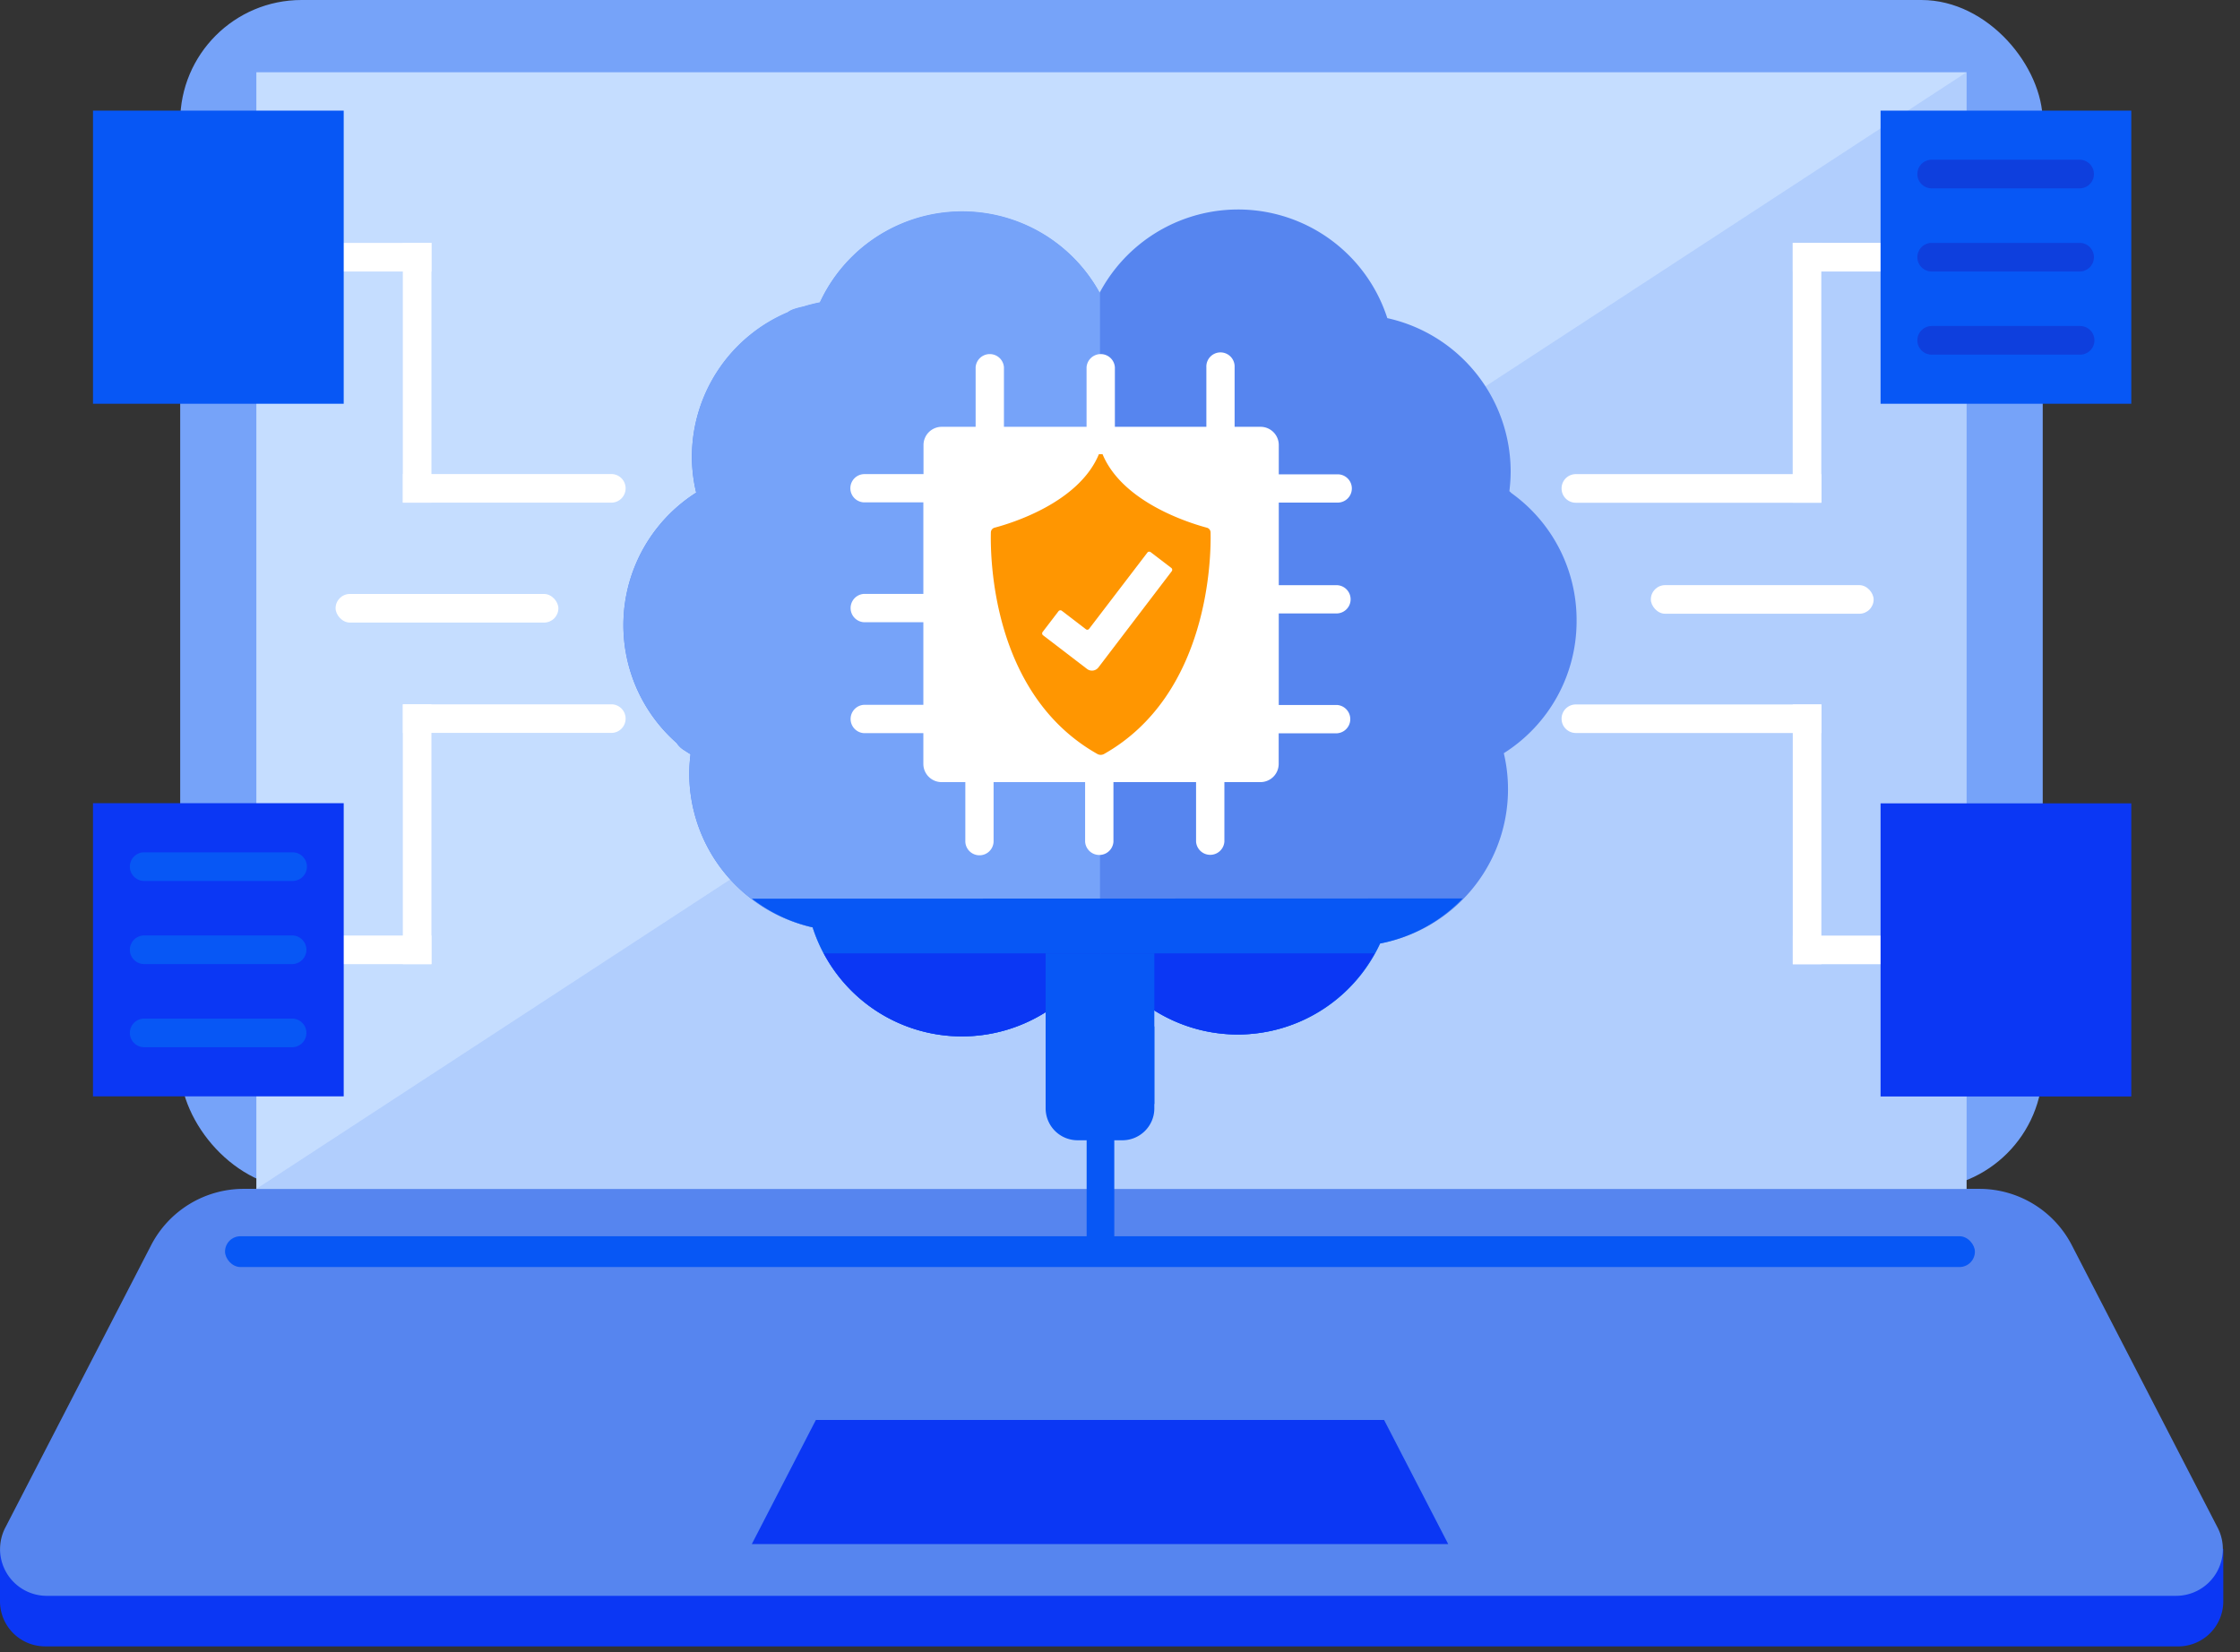
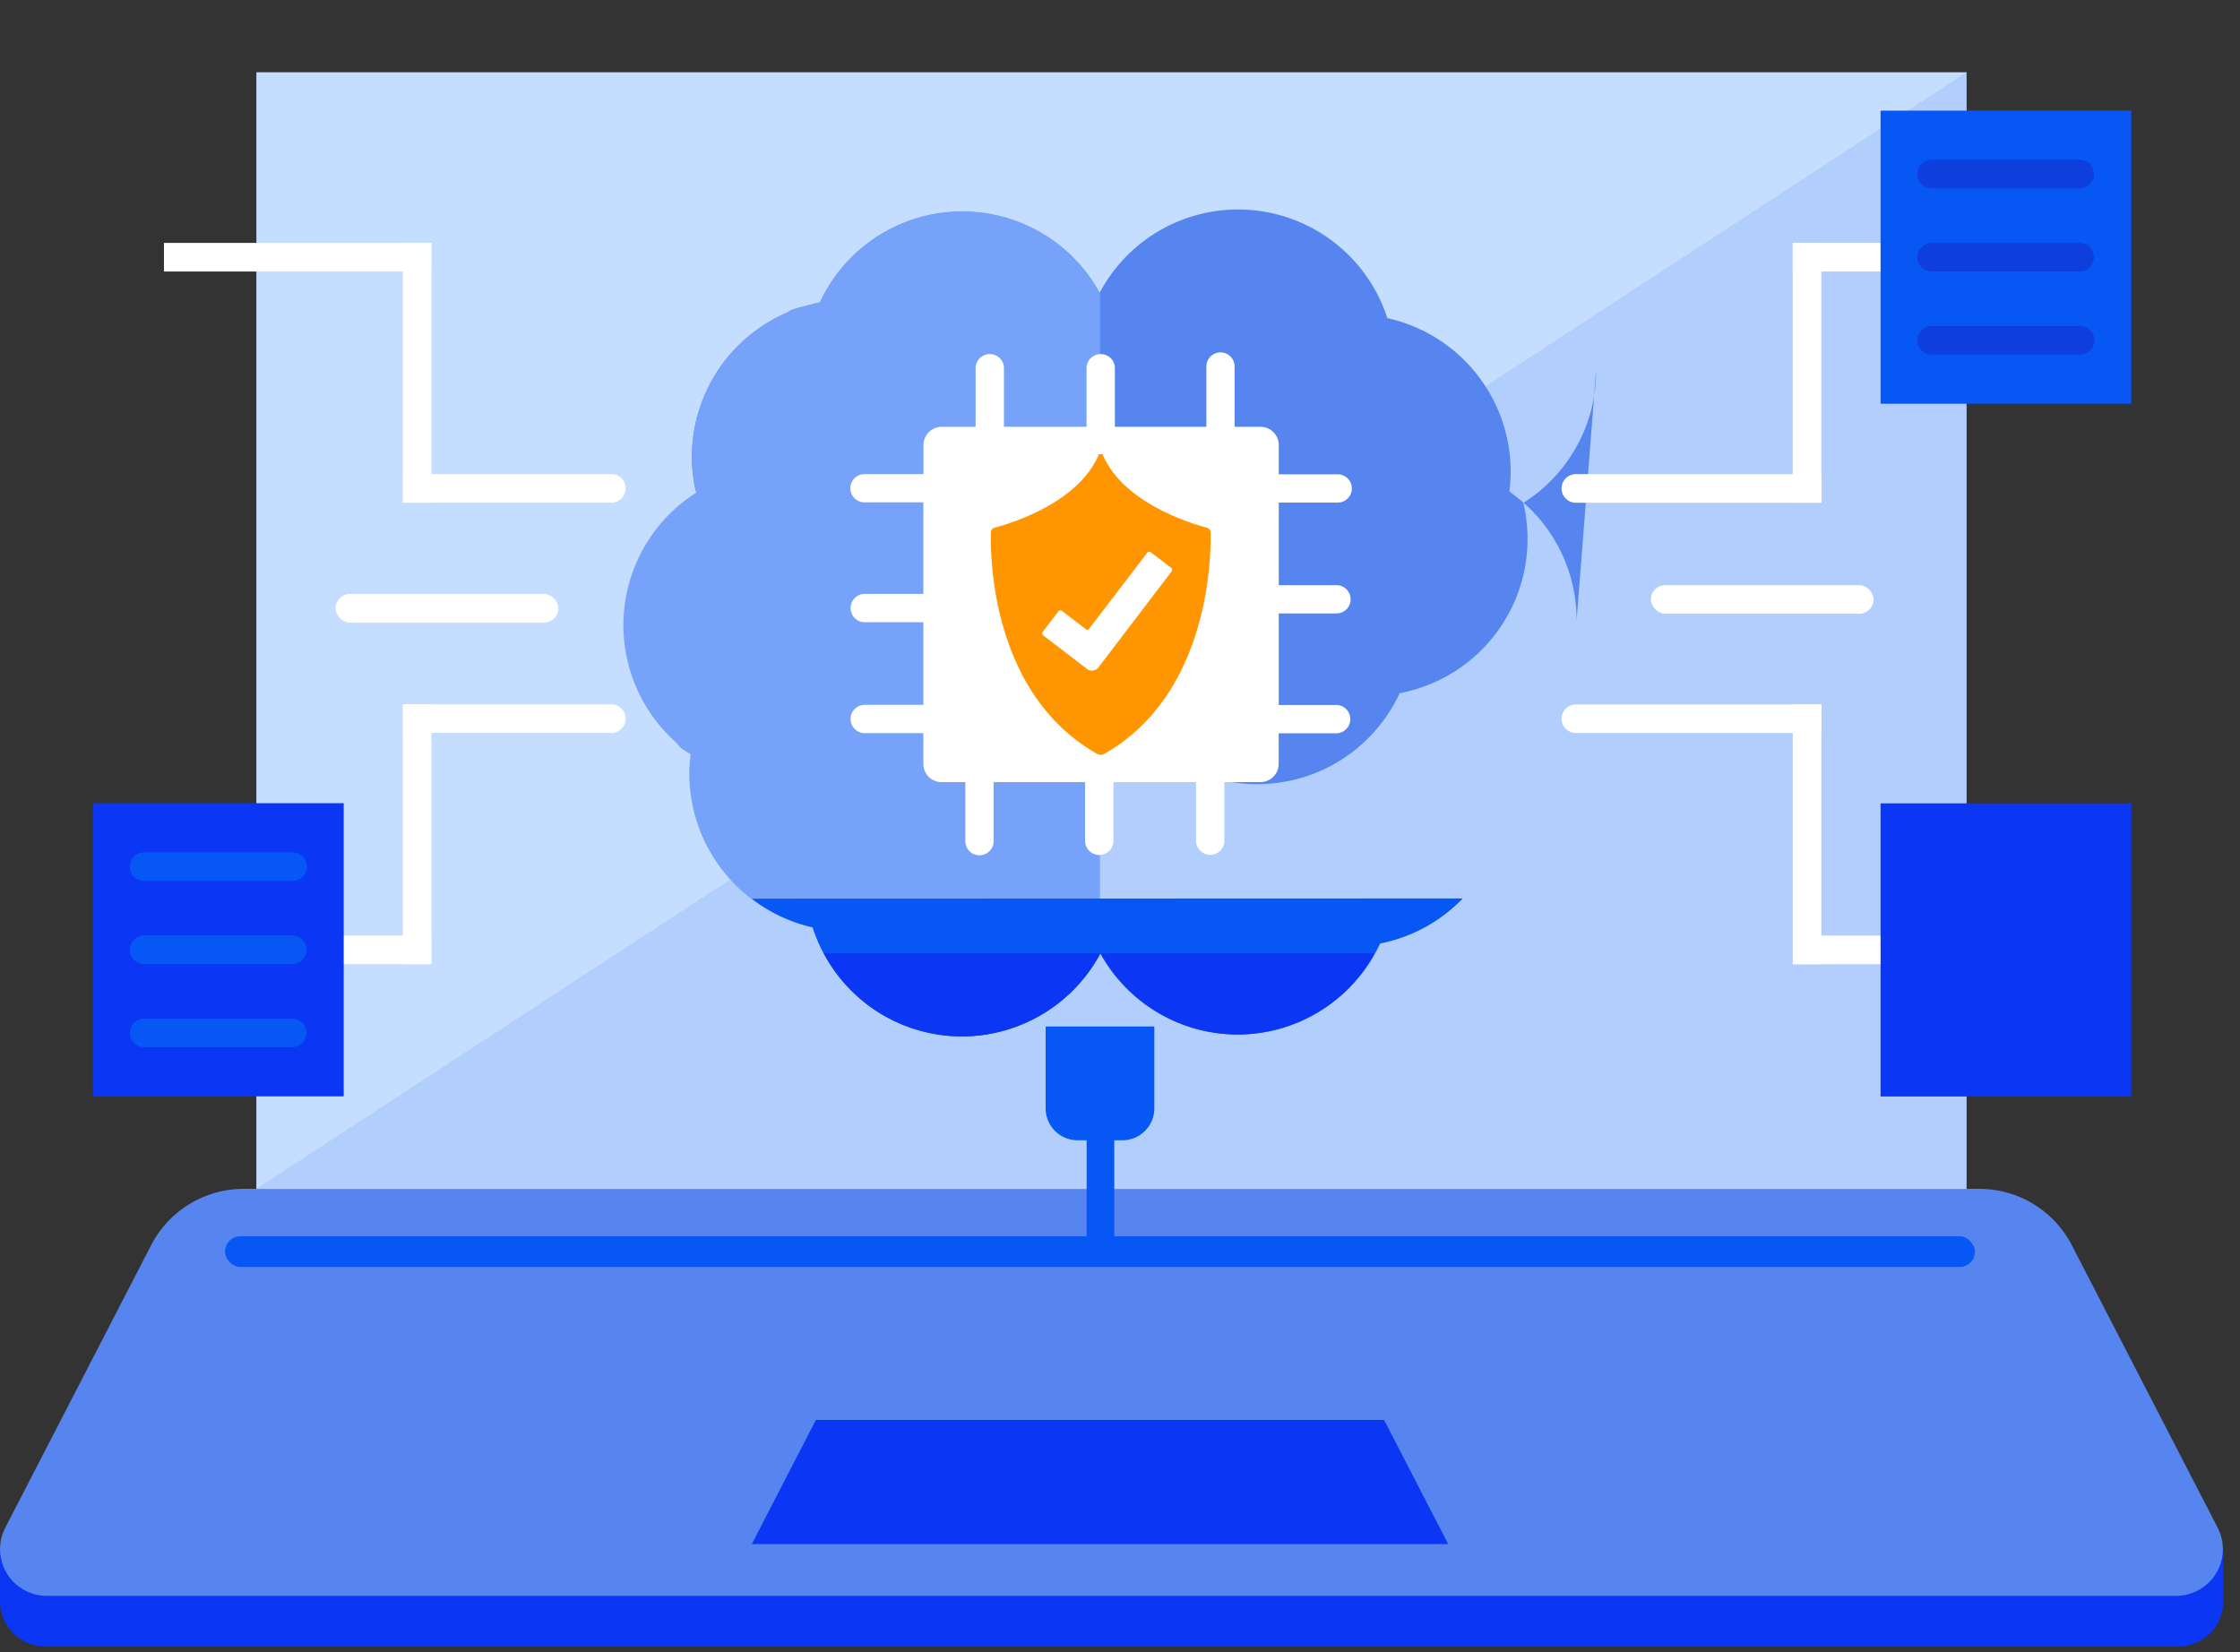
<svg xmlns="http://www.w3.org/2000/svg" width="122" height="90">
  <rect width="100%" height="100%" fill="#333333" stroke="none" />
  <g fill-rule="nonzero" fill="none">
    <path d="M118.636 89.68H2.455A2.455 2.455 0 010 87.227v-2.863h121.09v2.863a2.455 2.455 0 01-2.454 2.455z" fill="#0B37F4" />
-     <rect fill="#76A3F9" x="9.814" width="101.442" height="64.759" rx="6.61" />
    <path d="M118.526 86.928H2.549a2.545 2.545 0 01-2.263-3.71l7.945-15.39a5.674 5.674 0 015.036-3.069h94.537a5.67 5.67 0 015.036 3.068l7.944 15.39a2.545 2.545 0 01-2.258 3.71z" fill="#5685EF" />
    <path fill="#0B37F4" d="M78.877 84.11H40.946l3.49-6.763h30.947z" />
    <path fill="#C5DDFF" d="M13.962 3.935h93.146v60.828H13.962z" />
    <path fill="#76A3F9" opacity=".25" d="M13.962 64.76l93.146-60.825V64.76z" />
-     <path d="M85.868 33.807a8.497 8.497 0 00-3.559-6.954.777.777 0 00-.102-.098c.045-.359.069-.72.07-1.08a8.566 8.566 0 00-6.718-8.346 8.538 8.538 0 00-15.672-1.374 8.538 8.538 0 00-15.23.531 8.836 8.836 0 00-.876.221c-.18.041-.36.086-.536.143-.123.04-.24.1-.344.176a8.554 8.554 0 00-5.216 7.839c0 .664.078 1.326.234 1.971a8.55 8.55 0 00-1.064 13.635c.084.129.19.241.315.332.147.098.295.192.442.282-.046.36-.07.722-.07 1.084a8.59 8.59 0 006.718 8.346 8.542 8.542 0 0015.672 1.415 8.542 8.542 0 0015.234-.536 8.55 8.55 0 006.738-10.366 8.501 8.501 0 003.964-7.22z" fill="#5685EF" />
+     <path d="M85.868 33.807a8.497 8.497 0 00-3.559-6.954.777.777 0 00-.102-.098c.045-.359.069-.72.07-1.08a8.566 8.566 0 00-6.718-8.346 8.538 8.538 0 00-15.672-1.374 8.538 8.538 0 00-15.23.531 8.836 8.836 0 00-.876.221c-.18.041-.36.086-.536.143-.123.04-.24.1-.344.176a8.554 8.554 0 00-5.216 7.839c0 .664.078 1.326.234 1.971c.084.129.19.241.315.332.147.098.295.192.442.282-.046.36-.07.722-.07 1.084a8.59 8.59 0 006.718 8.346 8.542 8.542 0 0015.672 1.415 8.542 8.542 0 0015.234-.536 8.55 8.55 0 006.738-10.366 8.501 8.501 0 003.964-7.22z" fill="#5685EF" />
    <path d="M59.911 15.897l-.024.037a8.538 8.538 0 00-15.23.532 8.836 8.836 0 00-.876.22c-.18.042-.36.087-.536.144-.123.04-.24.1-.344.176a8.554 8.554 0 00-5.216 7.859c0 .664.078 1.326.234 1.971a8.55 8.55 0 00-1.064 13.635c.084.129.19.241.315.332.147.098.295.192.442.282-.046.36-.07.722-.07 1.084a8.59 8.59 0 006.718 8.346 8.542 8.542 0 0015.651 1.44V15.897z" fill="#76A3F9" />
    <path d="M40.95 48.952a8.497 8.497 0 003.31 1.563 8.542 8.542 0 0015.672 1.415 8.542 8.542 0 0015.234-.536 8.497 8.497 0 004.5-2.454l-38.716.012z" fill="#0757F5" />
    <path d="M67.414 56.352a8.521 8.521 0 007.45-4.422H59.932a8.558 8.558 0 007.482 4.422zM52.405 56.455a8.562 8.562 0 007.527-4.525H44.869a8.505 8.505 0 007.536 4.525z" fill="#0B37F4" />
-     <path fill="#0757F5" d="M56.95 51.93h5.92v8.206h-5.92z" />
    <path d="M56.95 55.915v4.459a1.739 1.739 0 001.742 1.738h.491v6.206c0 .41.34-.102.753-.102s.753.52.753.102v-6.206h.441c.96 0 1.74-.778 1.74-1.738v-4.46h-5.92z" fill="#0757F5" />
    <rect fill="#0757F5" x="12.256" y="67.34" width="95.306" height="1.677" rx=".839" />
    <path d="M72.818 33.415a.77.77 0 000-1.539h-3.17v-4.5h3.17a.77.77 0 100-1.538h-3.17v-1.595a.994.994 0 00-.994-.994h-1.412v-3.244a.77.77 0 10-1.538 0v3.244h-4.983v-3.244a.773.773 0 00-1.542 0v3.244h-4.5v-3.244a.773.773 0 00-1.542 0v3.244h-1.845a.994.994 0 00-.994.994v1.583h-3.253a.77.77 0 000 1.538h3.245v4.987h-3.245a.773.773 0 000 1.542h3.245v4.5h-3.245a.773.773 0 000 1.542h3.245v1.674c0 .549.445.994.994.994h1.292v3.244a.77.77 0 001.539 0v-3.244H59.1v3.244a.773.773 0 001.543 0v-3.244h4.5v3.244a.773.773 0 001.542 0v-3.244h1.964a.994.994 0 00.994-.994v-1.665h3.174a.773.773 0 000-1.543h-3.17v-4.986h3.17z" fill="#FFF" />
    <path d="M65.933 28.996a.27.27 0 00-.208-.253c-.896-.242-4.574-1.358-5.675-4.001h-.2c-1.096 2.647-4.778 3.763-5.674 4a.274.274 0 00-.209.254c-.032 1.334.029 8.824 5.805 12.077.111.06.245.06.356 0 5.736-3.24 5.838-10.743 5.805-12.077z" fill="#FF9601" />
    <path d="M62.497 30.093l-3.179 4.16a.123.123 0 01-.172.025l-1.313-1.007a.13.13 0 00-.184.025l-.863 1.129a.13.13 0 00.024.18l2.394 1.833a.442.442 0 00.621-.082l3.993-5.24a.13.13 0 00-.024-.18l-1.13-.864a.13.13 0 00-.167.02zM85.827 25.826H99.2v1.559H85.827a.777.777 0 01-.777-.778.777.777 0 01.777-.781z" fill="#FFF" />
    <path fill="#FFF" d="M99.196 13.23v14.15h-1.558V13.23z" />
    <path fill="#FFF" d="M112.214 14.789H97.646v-1.56h14.568z" />
    <path fill="#0757F5" d="M102.424 6.026h13.655v15.967h-13.655z" />
    <path d="M33.296 39.923H21.944v-1.558h11.352a.777.777 0 01.777.777.777.777 0 01-.777.781z" fill="#FFF" />
    <path fill="#FFF" d="M21.94 52.52V38.368h1.558v14.15z" />
    <path fill="#FFF" d="M8.93 50.96h14.568v1.559H8.93z" />
    <path fill="#0B37F4" d="M18.72 59.72H5.065V43.751H18.72z" />
    <path d="M33.296 27.38H21.944v-1.558h11.352a.777.777 0 01.777.777.777.777 0 01-.777.781z" fill="#FFF" />
    <rect fill="#FFF" transform="rotate(-180 24.345 33.134)" x="18.278" y="32.355" width="12.134" height="1.559" rx=".779" />
    <path fill="#FFF" d="M23.498 13.23v14.15H21.94V13.23z" />
    <path fill="#FFF" d="M8.93 13.23h14.568v1.559H8.93z" />
-     <path fill="#0757F5" d="M18.72 21.993H5.065V6.026H18.72z" />
    <path d="M85.827 38.373H99.2v1.554H85.827a.777.777 0 01-.777-.777c0-.43.348-.777.777-.777z" fill="#FFF" />
    <path fill="#FFF" d="M97.642 52.523v-14.15H99.2v14.15z" />
    <path fill="#FFF" d="M112.214 52.523H97.646v-1.56h14.568z" />
    <path fill="#0B37F4" d="M102.424 43.76h13.655v15.967h-13.655z" />
    <rect fill="#FFF" transform="rotate(-180 95.98 32.652)" x="89.914" y="31.872" width="12.134" height="1.559" rx=".779" />
    <path d="M104.429 9.48c0-.43.349-.779.779-.779h8.084a.78.78 0 010 1.559h-8.084a.78.78 0 01-.78-.78zM104.429 14.01c0-.431.349-.78.779-.78h8.084a.78.78 0 010 1.559h-8.084a.78.78 0 01-.78-.78zM104.429 18.538c0-.43.349-.78.779-.78h8.084a.78.78 0 010 1.56h-8.084a.78.78 0 01-.78-.78z" fill="#0E3FDD" />
    <path d="M7.073 47.207c0-.43.35-.78.78-.78h8.083a.78.78 0 010 1.56H7.853a.78.78 0 01-.78-.78zM7.073 51.736c0-.43.35-.78.78-.78h8.083a.78.78 0 010 1.559H7.852a.78.78 0 01-.779-.78zM7.073 56.264c0-.43.35-.779.78-.779h8.083a.78.78 0 010 1.559H7.852a.78.78 0 01-.779-.78z" fill="#0757F5" />
  </g>
</svg>